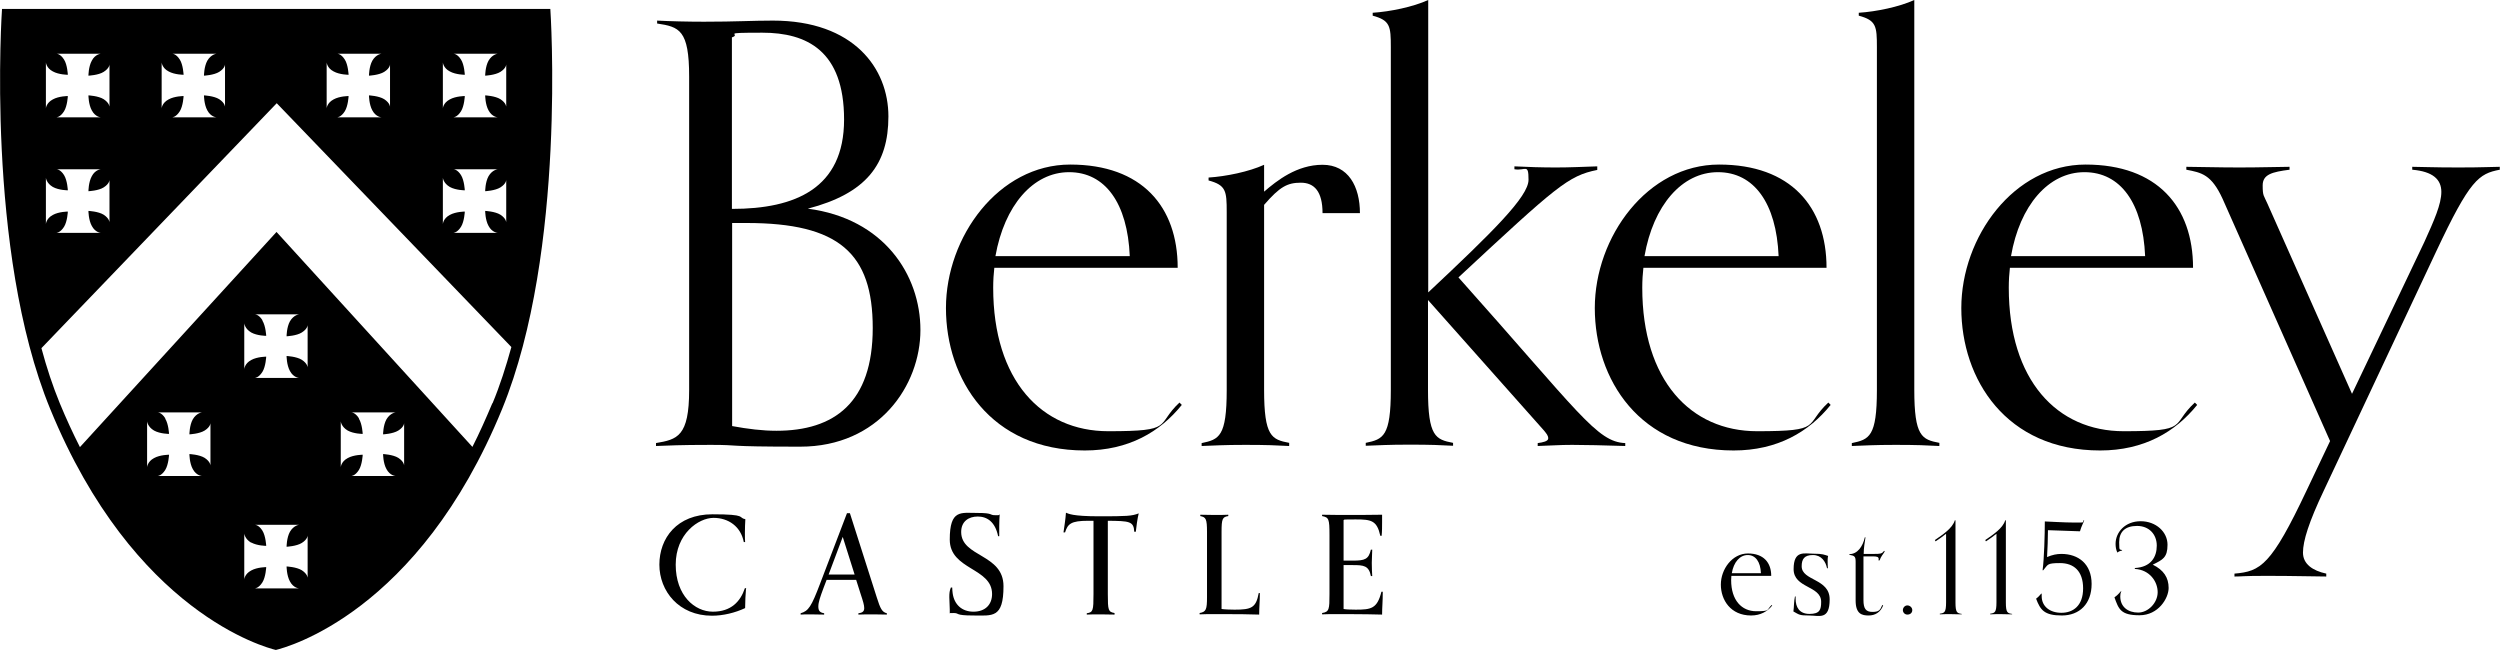
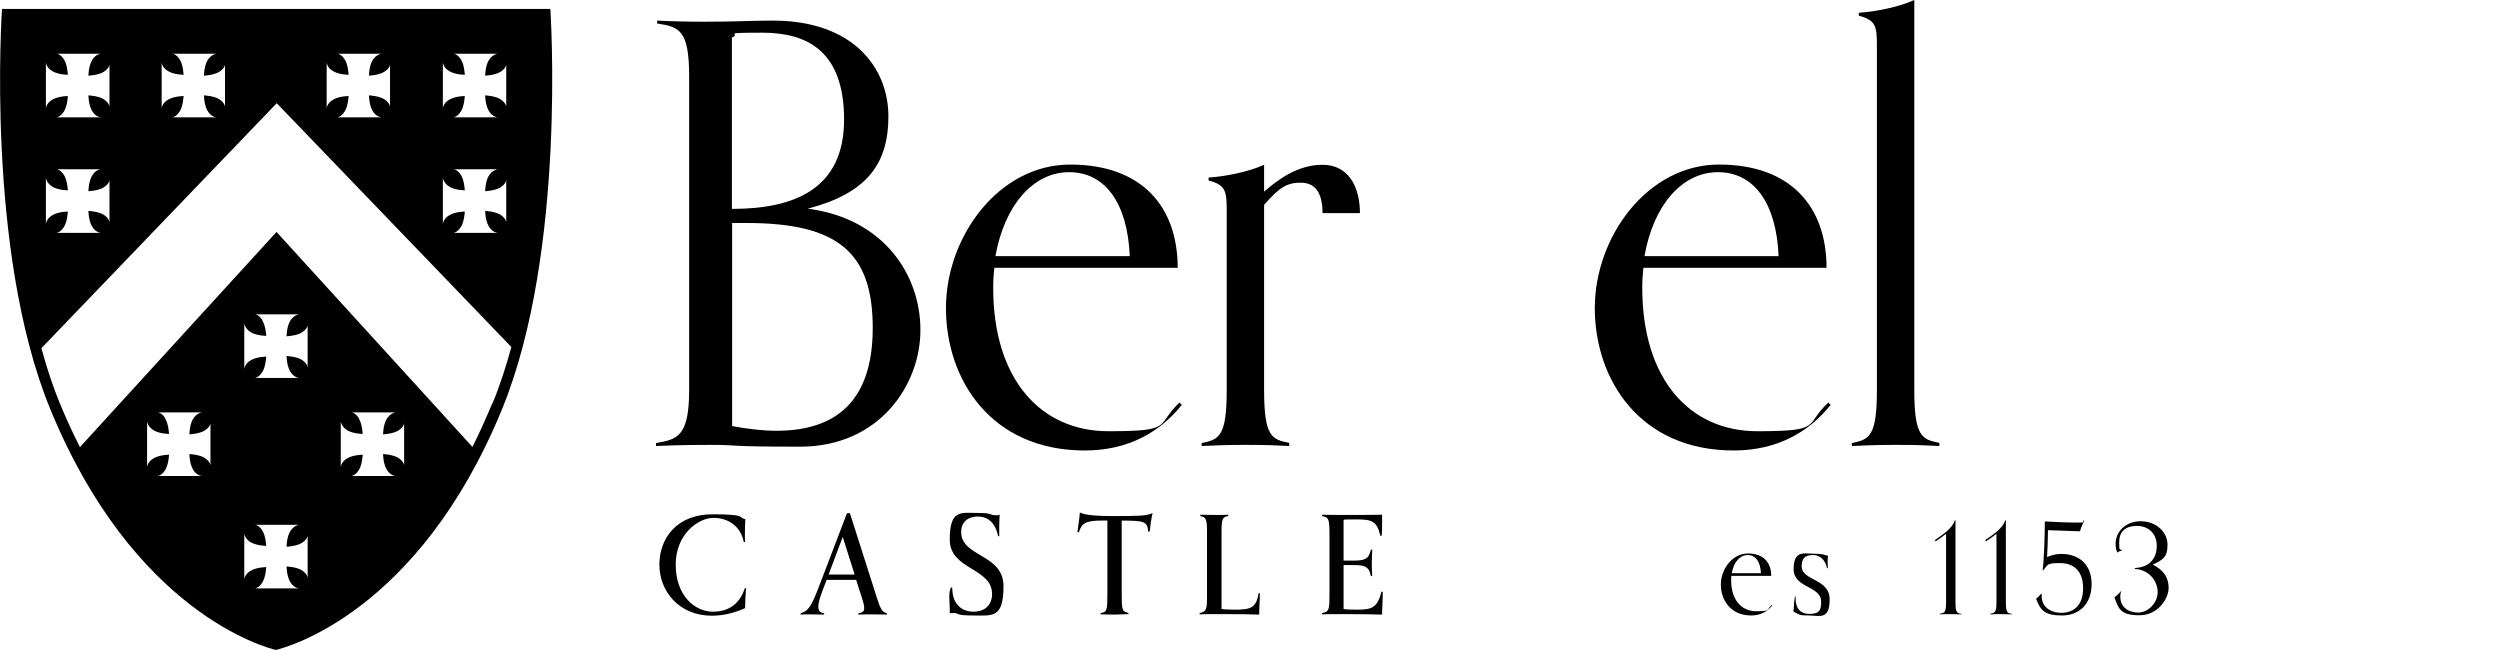
<svg xmlns="http://www.w3.org/2000/svg" version="1.1" viewBox="0 0 1116.6 290.3">
  <g>
    <g id="Layer_1">
      <g id="Layer_1-2" data-name="Layer_1">
        <g>
          <path d="M292.9,197.9c9.6-1.6,14.9-2.9,14.9-23.7V34.2c0-20.9-4.4-22.2-14.3-23.7v-1.3c5.7.3,13.8.5,20.9.5,14.3,0,21.4-.5,30.8-.5,36.2,0,51.6,21.4,51.6,42.8s-9.9,34.4-36,41.2c33.9,4.4,50.3,29.5,50.3,54.2s-18.5,52.1-53.7,52.1-25.8-.8-39.9-.8-18.8.3-24.5.5v-1.3h0ZM327,93.3c28.1,0,50-9.1,50-39.9s-16.7-38.8-36.5-38.8-8.9.5-13.6,2.1v76.6h0ZM327,99.6v90.7c7,1.3,13.6,2.1,19.8,2.1,25.8,0,43-12.5,43-45.9s-15.1-46.9-56.3-46.9h-6.5,0Z" />
          <path d="M527.8,180.9c-9.7,12-23.7,20.3-43.3,20.3-42,0-62-31.8-62-63.6s23.5-64.1,55.5-64.1,48,18.8,48,46.1h-81.9c-.3,2.6-.5,5.7-.5,8.9,0,41.4,21.6,64.1,51.4,64.1s20.9-2.6,31.8-12.8l1,1h0ZM504.6,114.4c-1-23.7-11-37.5-27.1-37.5s-28.9,14.9-32.9,37.5h60Z" />
          <path d="M575.7,199.2c-5.7-.3-9.9-.5-19.5-.5s-13.8.3-19.5.5v-1.3c7.8-1.6,11.2-2.9,11.2-23.7v-79.5c0-9.4-.3-12-8.1-14.1v-1.3c7.8-.5,18-2.6,24.8-5.7v12c5.7-4.9,14.6-12,26.1-12s16.7,9.7,16.7,21.6h-16.7c0-9.7-3.7-13.6-9.7-13.6s-9.4,1.8-16.4,9.9v82.6c0,20.9,3.4,22.2,11.2,23.7v1.3h0Z" />
-           <path d="M725.9,199.2c-10.2-.3-17.7-.5-23.7-.5s-8.3.3-15.4.5v-1.3c2.3-.3,4.7-.8,4.7-2.1s-.8-2.1-1.8-3.4l-51.9-58.4v40.1c0,20.9,3.4,22.2,11.2,23.7v1.3c-5.7-.3-9.9-.5-19.5-.5s-13.8.3-19.5.5v-1.3c7.8-1.6,11.2-2.9,11.2-23.7V21.1c0-9.4-.3-12-8.1-14.1v-1.3c7.8-.5,18-2.6,24.8-5.7v130.6c28.9-27.1,44.8-42.8,44.8-50.3s-1.3-3.9-6.3-4.7v-1.3c6,.3,12.2.5,18.5.5s12.2-.3,18.5-.5v1.6c-13,2.6-18.2,7.3-62,48,54,60.5,61.8,73.5,74.5,74v1.3h0Z" />
          <path d="M817.6,180.9c-9.7,12-23.7,20.3-43.3,20.3-42,0-62-31.8-62-63.6s23.5-64.1,55.5-64.1,48,18.8,48,46.1h-81.8c-.3,2.6-.5,5.7-.5,8.9,0,41.4,21.6,64.1,51.3,64.1s20.8-2.6,31.8-12.8l1,1h0ZM794.4,114.4c-1-23.7-11-37.5-27.1-37.5s-28.9,14.9-32.8,37.5h60,0Z" />
          <path d="M866.1,199.2c-5.7-.3-9.9-.5-19.5-.5s-13.8.3-19.5.5v-1.3c7.8-1.6,11.2-2.9,11.2-23.7V21.1c0-9.4-.3-12-8.1-14.1v-1.3c7.8-.5,18-2.6,24.8-5.7v174.1c0,20.9,3.4,22.2,11.2,23.7v1.3h0Z" />
-           <path d="M981.3,180.9c-9.7,12-23.7,20.3-43.3,20.3-42,0-62-31.8-62-63.6s23.5-64.1,55.5-64.1,48,18.8,48,46.1h-81.8c-.3,2.6-.5,5.7-.5,8.9,0,41.4,21.6,64.1,51.3,64.1s20.8-2.6,31.8-12.8l1,1h0ZM958.1,114.4c-1-23.7-11-37.5-27.1-37.5s-28.9,14.9-32.8,37.5h60,0Z" />
-           <path d="M1039.2,257.5c-3.7,0-15.1-.3-26.6-.3s-11,.3-14.6.3v-1.3c11.7-1,16.4-3.6,32.3-37.3l10.4-21.9-48-108.2c-5-10.9-9.4-11.7-16.2-13v-1.3c3.7,0,14.3.3,23.7.3s18.8-.3,22.4-.3v1.3c-7.8,1-12,2.1-12,7s.5,4.4,2.1,8.1l37.8,85,32.3-67.8c4.4-9.7,7.6-16.9,7.6-22.4s-3.7-9.1-13-9.9v-1.3c3.7,0,9.1.3,20.6.3s14.9-.3,18.5-.3v1.3c-9.4,1.8-13.3,4.4-28.4,36.5l-50.1,106.6c-6.8,14.3-9.4,22.7-9.4,27.9s4.4,8.1,10.4,9.4v1.3h0Z" />
        </g>
        <g>
          <path d="M333.2,262.9c-.2,2.3-.4,5.8-.4,8.7-4.5,2.1-9.8,3.4-14.8,3.4-14.8,0-23.5-11-23.5-22.8s7.8-22.5,23.7-22.5,11.2,1.5,14.7,2.2c-.1,1.7-.2,4.1-.2,6s0,3.2.1,4.2h-.6c-1.3-6.9-6.8-10.8-13.5-10.8s-16.9,7.1-16.9,20.9,8.5,21,16.6,21,12.3-4.5,14.3-10.5h.6q0,.1,0,.1Z" />
          <path d="M396.2,274.5c-1.3,0-3.9-.1-6-.1s-5.4,0-6.8.1v-.6c2-.2,2.6-1,2.6-2.3s-.5-3-1.6-6.3l-2-6.3c-2.3,0-4.6,0-6.9,0s-4.4,0-6.3,0l-1.3,3.4c-1.6,4.3-2.4,6.6-2.4,8.5s.7,2.7,2.6,3v.6c-1.3,0-3.7-.1-6-.1s-3.2,0-4.5.1v-.6c3.5-1,4.8-3,8.6-13l12.1-31.7h1.3l12,37.6c1.6,5.1,2.4,6.6,4.5,7.1v.6h0ZM381.7,256.6l-5.3-16.8-6.3,16.8c1.6,0,3.1,0,5.4,0s3.9,0,6.2,0Z" />
          <path d="M445.8,239.5c-1.3-6.4-4.9-8.8-9.1-8.8s-7.4,2.3-7.4,6.9c0,11.3,18.9,9.7,18.9,24.2s-5,13.1-13.5,13.1-6-1.1-8.8-1.1-1.1,0-1.7.2c0,0,0-.9,0-1.8,0-1.8-.2-3.7-.2-5.5s.1-2.8.7-4.3h.6c0,.9.1,1.8.2,2.6.7,5,4.1,8.2,9.3,8.2s8.3-3.1,8.3-7.9c0-11.8-18.9-10.7-18.9-24.3s5-11.9,12.3-11.9,5.3,1,7.9,1,1.5,0,2.1-.4c-.1,1.5-.2,3.4-.2,5.3s0,2.7,0,4.5h-.7,0Z" />
-           <path d="M497.8,274.5c-1.3,0-4-.1-6.2-.1s-4.9,0-6.2.1v-.6c2.8-.4,3-1.2,3-8.5v-32.8h-2.4c-7.7,0-9.1,1.4-10.3,5.2h-.7c.4-2.9.9-5.8,1.1-8.8,1.1.4,2.7,1.6,14.9,1.6s14.5-.1,17.6-1.3c-.5,1.8-1.2,6.8-1.3,8.2h-.7c-.2-4.7-2.2-4.8-11.8-4.9v32.7c0,7.3.2,8,3,8.5v.6h0Z" />
+           <path d="M497.8,274.5c-1.3,0-4-.1-6.2-.1v-.6c2.8-.4,3-1.2,3-8.5v-32.8h-2.4c-7.7,0-9.1,1.4-10.3,5.2h-.7c.4-2.9.9-5.8,1.1-8.8,1.1.4,2.7,1.6,14.9,1.6s14.5-.1,17.6-1.3c-.5,1.8-1.2,6.8-1.3,8.2h-.7c-.2-4.7-2.2-4.8-11.8-4.9v32.7c0,7.3.2,8,3,8.5v.6h0Z" />
          <path d="M562.7,264.9c0,3.6-.3,6.3-.3,9.6-5.1-.2-10.4-.2-16.9-.2s-8.4,0-9.7.1v-.6c2.9-.5,3.3-1.6,3.3-7.1v-29.1c0-5.9-.5-6.6-3-7.1v-.6c1.3,0,4,.1,6.2.1s4.9,0,6.3-.1v.6c-2.6.4-3,1.2-3,7.1v34.4c1.3.2,3.9.3,5.8.3,7.5,0,9.6-.8,10.8-7.4h.6Z" />
          <path d="M617.6,264.3c0,4.6-.3,6.8-.3,10.2-4.5-.1-8.4-.2-14.2-.2h-5.9c-2.6,0-5.6,0-6.7.1v-.6c3.2-.5,3.3-1.7,3.3-8.4v-26.4c0-7.3-.3-7.9-3.3-8.5v-.6c1.3,0,4.2.1,7.4.1,8.4,0,15.7,0,19.4-.1,0,0,0,1.2,0,3.2s0,4.3-.2,6.2h-.6c-1.5-6.8-4-7.3-10.9-7.3s-4.8.1-5.5.3v18.1h4.2c5.3,0,7-.6,8-4.9h.6c0,1.8-.2,3.5-.2,5.9s.1,4.1.2,5.9h-.6c-.9-4.7-3.3-4.9-8-4.9h-4.2v19.6c1,.2,2.7.3,5.4.3,6.9,0,9.6-.4,11.5-8h.6Z" />
          <path d="M791.5,270.5c-2.1,2.6-5.2,4.4-9.4,4.4-9.1,0-13.5-6.9-13.5-13.8s5.1-13.9,12.1-13.9,10.4,4.1,10.4,10h-17.8c0,.6-.1,1.2-.1,1.9,0,9,4.7,13.9,11.2,13.9s4.5-.6,6.9-2.8l.2.2h0ZM786.5,256c-.2-5.1-2.4-8.1-5.9-8.1s-6.3,3.2-7.1,8.1h13Z" />
          <path d="M816,253.7c-.6-2.9-2.5-5.8-6.3-5.8s-5,1.8-5,5c0,6.6,12.5,5.4,12.5,14.8s-4.7,7.2-9.1,7.2-4.4-.3-7.1-1.8c.3-1.9.2-4.5.7-6.7h.3c0,.3,0,.7,0,1.1,0,3.6,1.6,6.7,6.2,6.7s5.2-1.9,5.2-5.4c0-7.3-12.3-6-12.3-14.6s4.8-6.9,8.9-6.9,4.9.5,6.5,1c-.1.6-.2,1-.2,1.8,0,1.1,0,1.9.1,3.7h-.3Z" />
-           <path d="M841.1,270.4c-1.2,3.1-3.6,4.5-6.5,4.5s-5.8-.6-5.8-6.7v-17.3c0-2.4-.5-2.7-2.8-3.1v-.3c3.6,0,6-3.4,6.9-7.5h.3c-.3,1.9-.8,4.9-.8,7.4h4.6c2.7,0,3.6,0,4.5-1.4l.3.3c-.8,1.4-1.7,2.2-2.3,4h-.5c0-.2.1-.4.1-.6,0-1-.8-1.2-2.7-1.2h-4.1v19.5c0,3.9,1.1,5.3,4,5.3s3.5-.8,4.4-3.1l.3.2h0Z" />
-           <path d="M851.9,274.5c-1.1,0-2-.9-2-2s.9-2.1,2-2.1,2.2.9,2.2,2.1-.9,2-2.2,2Z" />
          <path d="M876.2,274.4c-1.2,0-3-.1-4.9-.1s-3.7,0-4.9.1v-.3c2.1-.3,2.8-.6,2.8-5.1v-30.6c-1.2,1-2.9,2.2-4.7,3.4l-.3-.6c3.5-2.4,7.9-5.3,8.9-8.8h.3v36.7c0,4.5.7,4.8,2.8,5.1v.3h0Z" />
          <path d="M898.7,274.4c-1.2,0-3-.1-4.9-.1s-3.7,0-4.9.1v-.3c2.1-.3,2.8-.6,2.8-5.1v-30.6c-1.2,1-2.9,2.2-4.7,3.4l-.3-.6c3.5-2.4,7.9-5.3,8.9-8.8h.3v36.7c0,4.5.7,4.8,2.8,5.1v.3h0Z" />
          <path d="M911.9,265.3c0,.3,0,.7,0,1,0,4.5,3.6,7.4,8.8,7.4s9.7-3.1,9.7-10.9-4.2-11.3-10.3-11.3-5.3.7-7.5,3.2h-.3c.7-5,1-16.1,1-21.8.8,0,8.7.5,13.5.5s3.2,0,3.8-1h.3c-.3,1-1.3,2.7-1.9,4.9l-14.3-.5c0,4-.2,8-.4,12,2.4-1,4.3-1.4,6.4-1.4,7.6,0,13.5,4.5,13.5,13.4s-5.4,14.1-13.3,14.1-9.6-2.5-11.5-7.5c1.5-1.1,1.8-1.9,2.4-2.3l.2.2h0Z" />
          <path d="M947.4,264.1c-.3.8-.4,1.5-.4,2.3,0,4.7,3.5,7.2,8,7.2s8.7-4.4,8.7-9.1-3.5-10-10.2-10.4v-.4c7.2-.4,9.8-4.9,9.8-10s-3.5-8.8-8.8-8.8-8,2.6-8,7.3.4,2.6,1.4,3.7c-1.1.2-1.4.3-2.2.9-.6-1.2-.8-2.6-.8-3.9,0-5.2,4.3-10.1,11.2-10.1s12,4.8,12,10.5-2.1,6.7-6.6,8.9c4.9,2.4,7.1,5.8,7.1,10.4s-4.6,12.2-13,12.2-9.3-2.7-11.2-8c1.9-1.3,2.4-2.4,3.1-2.9v.2c.1,0,.1,0,.1,0Z" />
        </g>
      </g>
      <g id="Layer_2">
        <path d="M245.8,4H.9s-7.5,107.9,21.5,178.6c37.4,91.2,96.4,106.6,100.8,107.7h0c4.4-1.1,63.7-16.4,101.1-107.7C253.2,111.9,245.8,4,245.8,4ZM197.8,27.9s.2,2.5,3.1,4c2.7,1.5,6.7,1.5,6.7,1.5,0,0-.2-4.5-1.7-6.8-1.7-2.7-3.4-2.6-3.4-2.6h19.8s-2.4.2-4.1,3.1c-1.5,2.7-1.5,6.7-1.5,6.7,0,0,4.4-.2,6.8-1.7,2.7-1.7,2.6-3.4,2.6-3.4v19s0-1.7-2.6-3.4c-2.4-1.5-6.8-1.7-6.8-1.7,0,0,0,4,1.5,6.7,1.6,3,4.1,3.1,4.1,3.1h-19.8s1.7,0,3.4-2.7c1.5-2.4,1.7-6.8,1.7-6.8,0,0-4,0-6.7,1.5-3,1.6-3.1,4-3.1,4v-20.5h0ZM197.8,79.4s.2,2.4,3.1,4.1c2.7,1.5,6.7,1.5,6.7,1.5,0,0-.2-4.4-1.7-6.8-1.7-2.7-3.4-2.6-3.4-2.6h19.8s-2.4.2-4.1,3.1c-1.5,2.7-1.5,6.7-1.5,6.7,0,0,4.4-.2,6.8-1.7,2.7-1.7,2.6-3.4,2.6-3.4v19s0-1.7-2.6-3.4c-2.4-1.5-6.8-1.7-6.8-1.7,0,0,0,4,1.5,6.7,1.6,3,4.1,3.1,4.1,3.1h-19.8s1.7,0,3.4-2.7c1.5-2.4,1.7-6.8,1.7-6.8,0,0-4,0-6.7,1.5-3,1.6-3.1,4.1-3.1,4.1v-20.5h0ZM145.9,27.9s.2,2.5,3.1,4c2.7,1.5,6.7,1.5,6.7,1.5,0,0-.2-4.5-1.7-6.8-1.7-2.7-3.4-2.6-3.4-2.6h19.8s-2.4.2-4.1,3.1c-1.5,2.7-1.5,6.7-1.5,6.7,0,0,4.4-.2,6.8-1.7,2.7-1.7,2.6-3.4,2.6-3.4v19s0-1.7-2.6-3.4c-2.4-1.5-6.8-1.7-6.8-1.7,0,0,0,4,1.5,6.7,1.6,3,4.1,3.1,4.1,3.1h-19.8s1.7,0,3.4-2.7c1.5-2.4,1.7-6.8,1.7-6.8,0,0-4,0-6.7,1.5-3,1.6-3.1,4-3.1,4v-20.5h0ZM72.2,27.9s.2,2.5,3.1,4c2.7,1.5,6.7,1.5,6.7,1.5,0,0-.2-4.5-1.7-6.8-1.7-2.7-3.4-2.6-3.4-2.6h19.8s-2.4.2-4.1,3.1c-1.5,2.7-1.5,6.7-1.5,6.7,0,0,4.4-.2,6.8-1.7,2.7-1.7,2.6-3.4,2.6-3.4v19s0-1.7-2.6-3.4c-2.4-1.5-6.8-1.7-6.8-1.7,0,0,0,4,1.5,6.7,1.6,3,4.1,3.1,4.1,3.1h-19.8s1.7,0,3.4-2.7c1.5-2.4,1.7-6.8,1.7-6.8,0,0-4,0-6.7,1.5-3,1.6-3.1,4-3.1,4v-20.5h0ZM20.5,27.9s.2,2.5,3.1,4c2.7,1.5,6.7,1.5,6.7,1.5,0,0-.2-4.5-1.7-6.8-1.7-2.7-3.4-2.6-3.4-2.6h19.8s-2.5.2-4,3.1c-1.5,2.7-1.5,6.7-1.5,6.7,0,0,4.5-.2,6.8-1.7,2.7-1.7,2.6-3.4,2.6-3.4v19s0-1.7-2.6-3.4c-2.4-1.5-6.8-1.7-6.8-1.7,0,0,0,4,1.5,6.7,1.6,3,4,3.1,4,3.1h-19.8s1.7,0,3.4-2.7c1.5-2.4,1.7-6.8,1.7-6.8,0,0-4,0-6.7,1.5-3,1.6-3.1,4-3.1,4v-20.5h0ZM20.5,79.4s.2,2.4,3.1,4.1c2.7,1.5,6.7,1.5,6.7,1.5,0,0-.2-4.4-1.7-6.8-1.7-2.7-3.4-2.6-3.4-2.6h19.8s-2.5.2-4,3.1c-1.5,2.7-1.5,6.7-1.5,6.7,0,0,4.5-.2,6.8-1.7,2.7-1.7,2.6-3.4,2.6-3.4v19s0-1.7-2.6-3.4c-2.4-1.5-6.8-1.7-6.8-1.7,0,0,0,4,1.5,6.7,1.6,3,4,3.1,4,3.1h-19.8s1.7,0,3.4-2.7c1.5-2.4,1.7-6.8,1.7-6.8,0,0-4,0-6.7,1.5-3,1.6-3.1,4.1-3.1,4.1v-20.5h0ZM73.8,186.8c-1.7-2.7-3.4-2.6-3.4-2.6h19.8s-2.4.2-4.1,3.1c-1.5,2.7-1.5,6.7-1.5,6.7,0,0,4.4-.2,6.8-1.7,2.7-1.7,2.6-3.4,2.6-3.4v19s0-1.7-2.6-3.4c-2.4-1.5-6.8-1.7-6.8-1.7,0,0,0,4,1.5,6.7,1.6,3,4.1,3.1,4.1,3.1h-19.8s1.7,0,3.4-2.7c1.5-2.4,1.7-6.8,1.7-6.8,0,0-4,0-6.7,1.5-3,1.6-3.1,4.1-3.1,4.1v-20.5s.2,2.4,3.1,4.1c2.7,1.5,6.7,1.5,6.7,1.5,0,0-.2-4.4-1.7-6.8h0ZM117.2,143c-1.7-2.7-3.4-2.6-3.4-2.6h19.8s-2.4.2-4.1,3.1c-1.5,2.7-1.5,6.7-1.5,6.7,0,0,4.5-.2,6.8-1.7,2.7-1.7,2.6-3.4,2.6-3.4v19s0-1.7-2.6-3.4c-2.4-1.5-6.8-1.7-6.8-1.7,0,0,0,4,1.5,6.7,1.6,3,4.1,3.1,4.1,3.1h-19.8s1.7,0,3.4-2.7c1.5-2.4,1.7-6.8,1.7-6.8,0,0-4,0-6.7,1.5-3,1.6-3.1,4.1-3.1,4.1v-20.5s.2,2.4,3.1,4.1c2.7,1.5,6.7,1.5,6.7,1.5,0,0-.2-4.4-1.7-6.8h0ZM160.3,186.8c-1.7-2.7-3.4-2.6-3.4-2.6h19.8s-2.4.2-4.1,3.1c-1.5,2.7-1.5,6.7-1.5,6.7,0,0,4.4-.2,6.8-1.7,2.7-1.7,2.6-3.4,2.6-3.4v19s0-1.7-2.6-3.4c-2.4-1.5-6.8-1.7-6.8-1.7,0,0,0,4,1.5,6.7,1.6,3,4.1,3.1,4.1,3.1h-19.8s1.7,0,3.4-2.7c1.5-2.4,1.7-6.8,1.7-6.8,0,0-4,0-6.7,1.5-3,1.6-3.1,4.1-3.1,4.1v-20.5s.2,2.4,3.1,4.1c2.7,1.5,6.7,1.5,6.7,1.5,0,0-.2-4.4-1.7-6.8h0ZM112.2,242.3c2.7,1.5,6.7,1.5,6.7,1.5,0,0-.2-4.4-1.7-6.8-1.7-2.7-3.4-2.6-3.4-2.6h19.8s-2.4.2-4.1,3.1c-1.5,2.7-1.5,6.7-1.5,6.7,0,0,4.4-.2,6.8-1.7,2.7-1.7,2.6-3.4,2.6-3.4v19s0-1.7-2.6-3.4c-2.4-1.5-6.8-1.7-6.8-1.7,0,0,0,4,1.5,6.7,1.6,3,4.1,3.1,4.1,3.1h-19.8s1.7,0,3.4-2.7c1.5-2.4,1.7-6.8,1.7-6.8,0,0-4,0-6.7,1.5-3,1.6-3.1,4-3.1,4v-20.5s.2,2.4,3.1,4.1h0ZM219.9,180.1c-2.9,6.9-5.8,13.4-8.9,19.5l-87.5-96-87.8,96.1c-3.1-6.1-6.1-12.6-9-19.6-3.2-7.8-5.9-16-8.2-24.6L123.6,46.1l104.8,108.9c-2.4,8.7-5.1,17.2-8.4,25.1h0Z" />
      </g>
    </g>
  </g>
</svg>